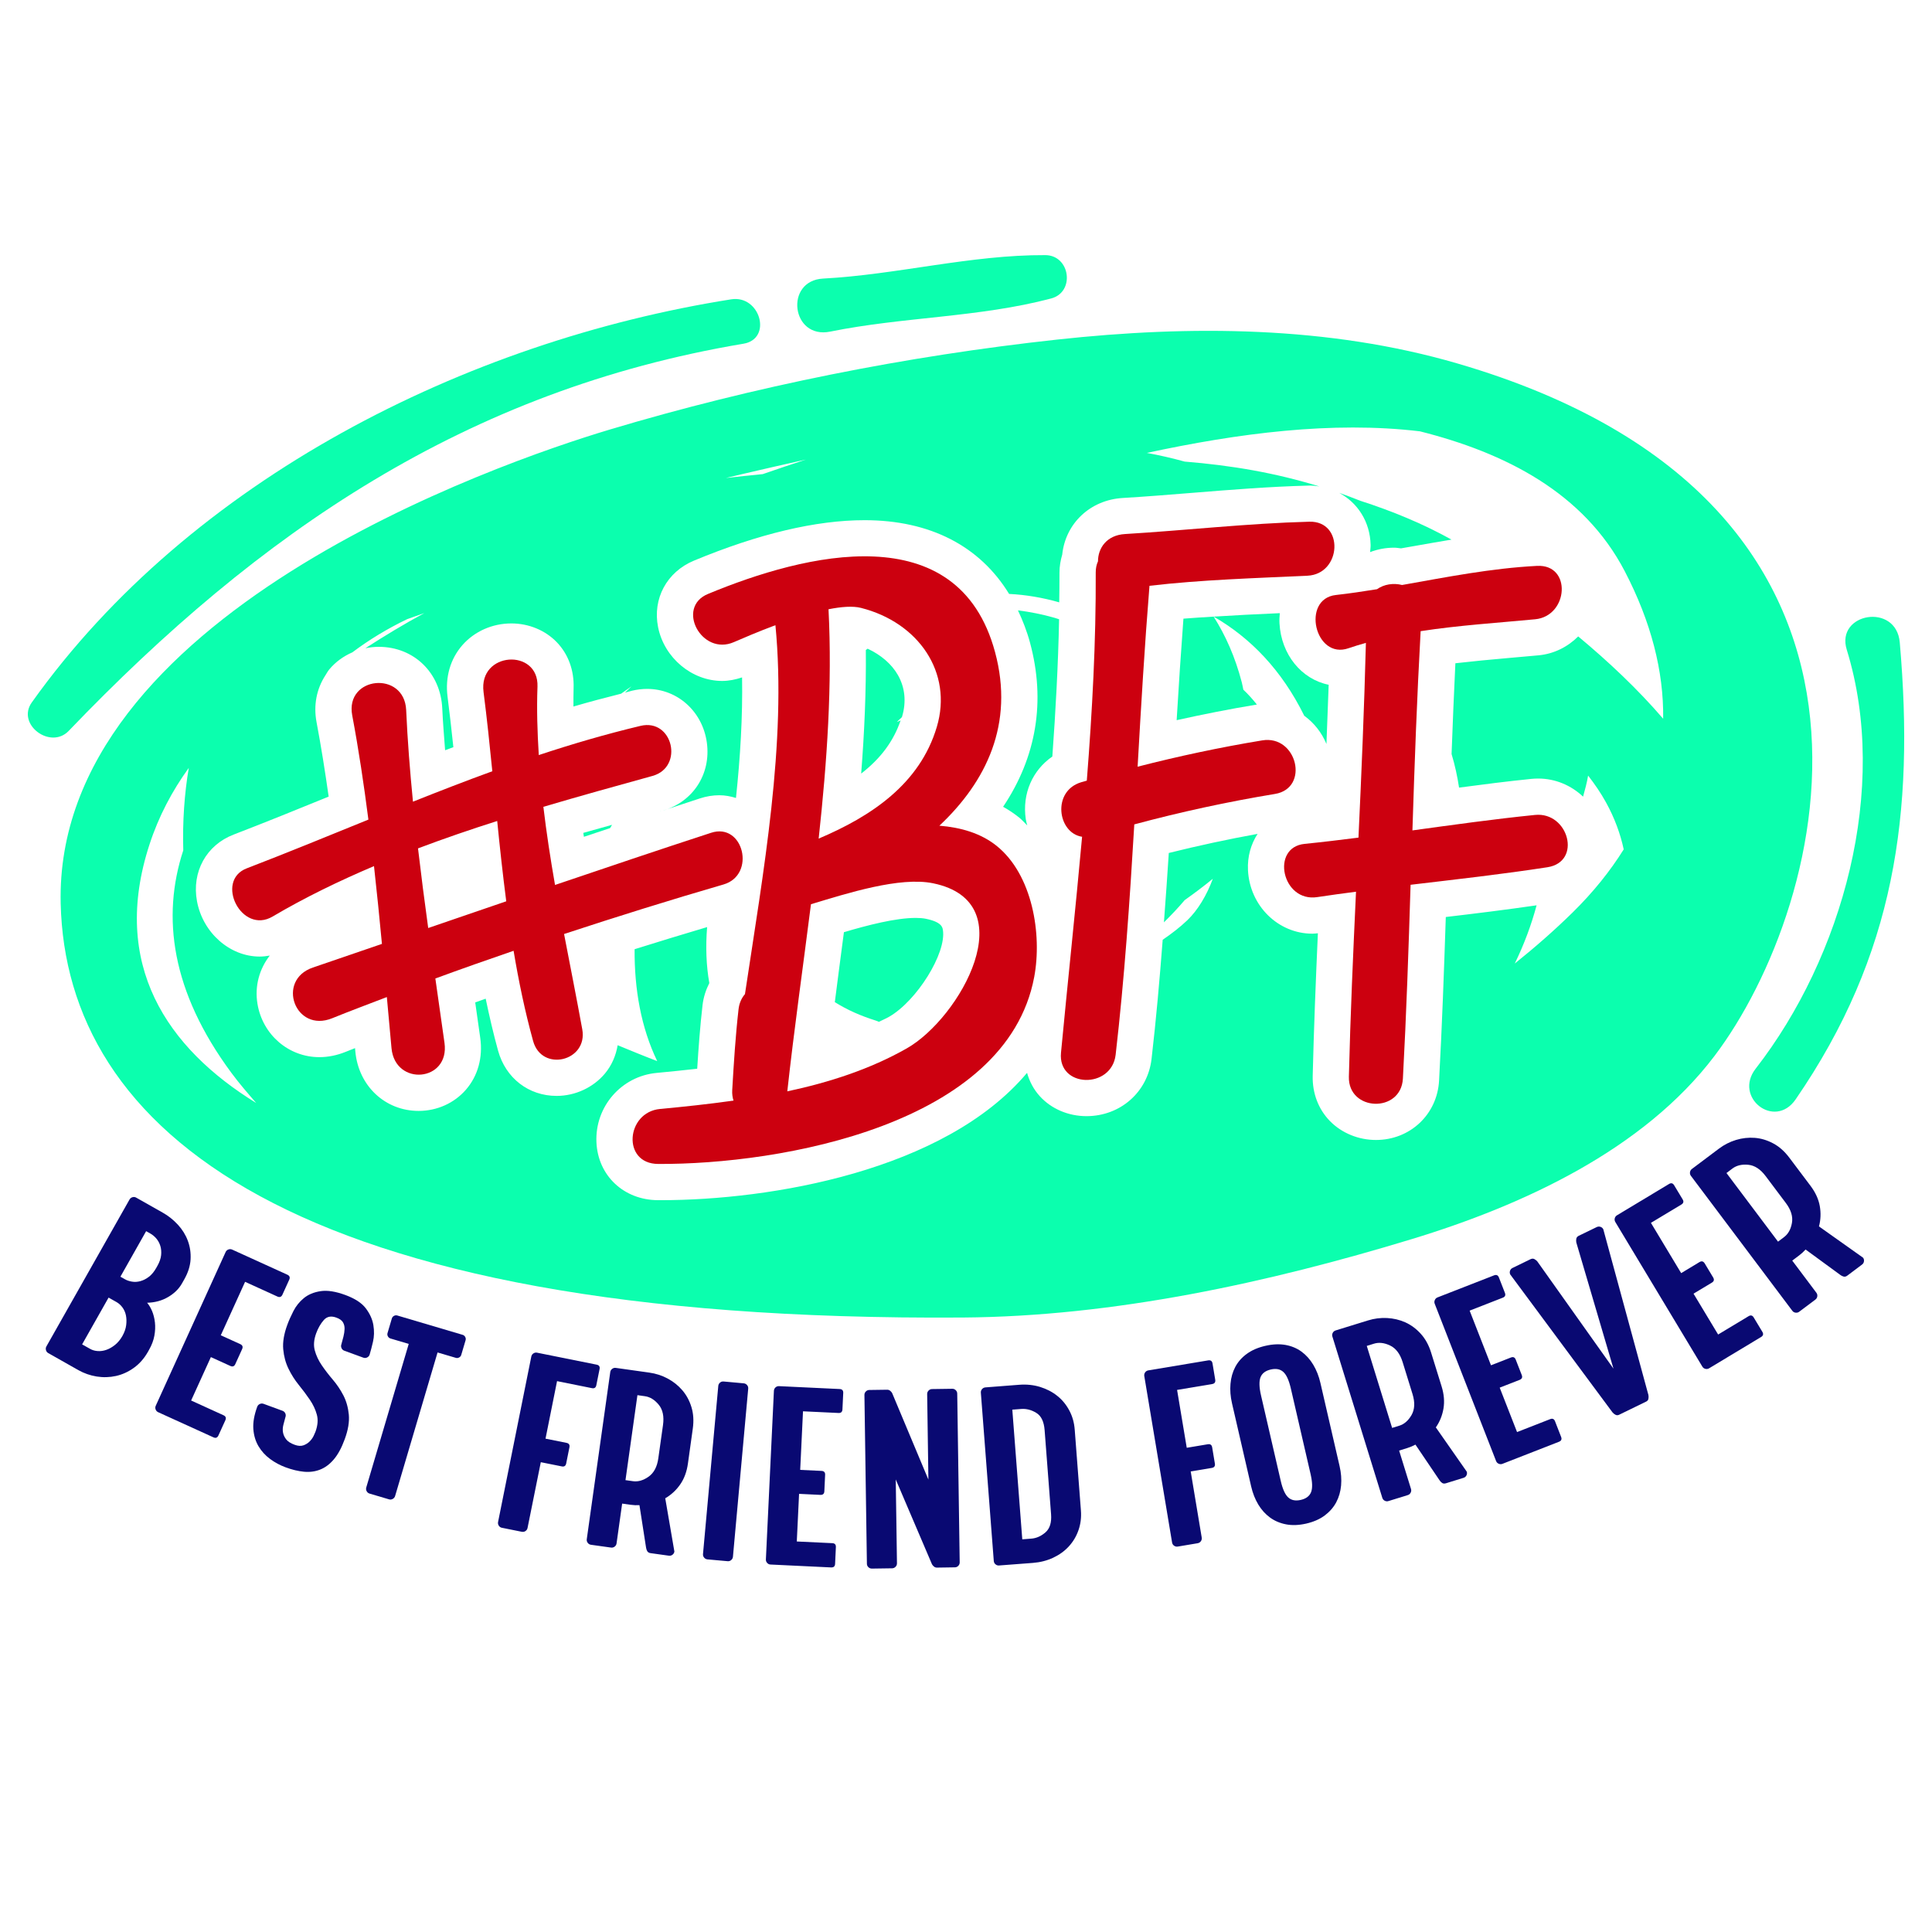
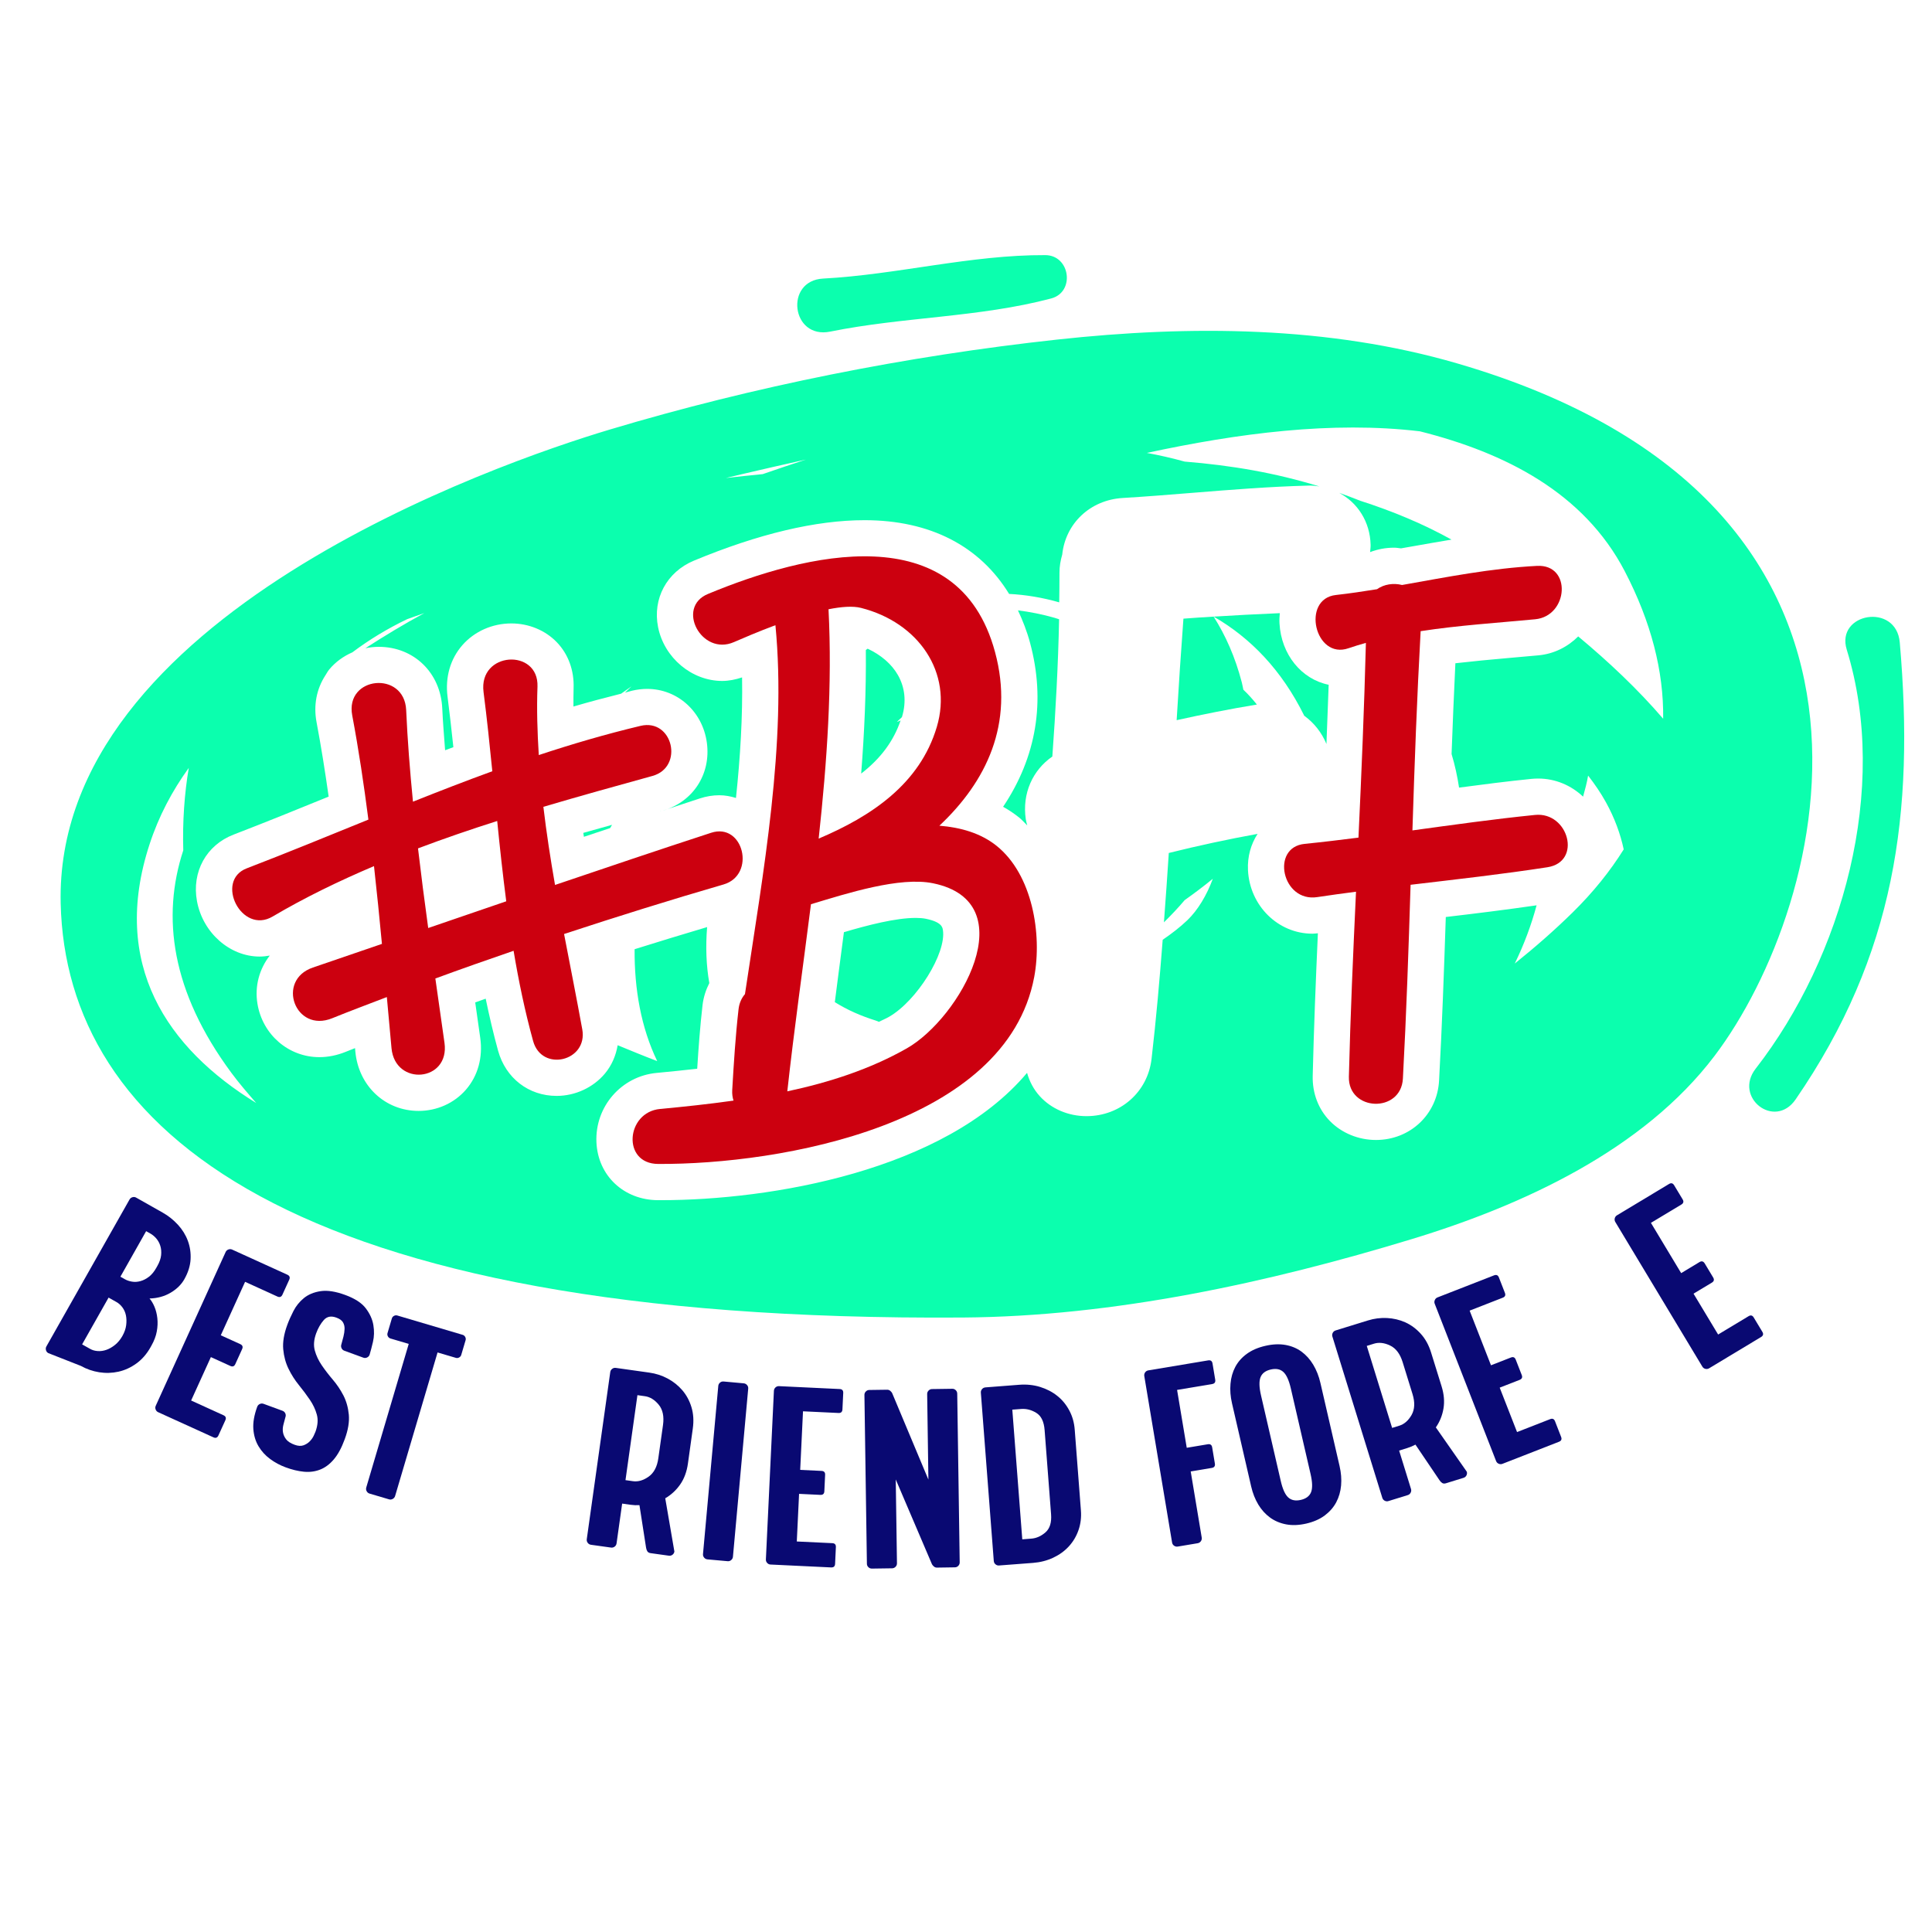
<svg xmlns="http://www.w3.org/2000/svg" version="1.1" x="0px" y="0px" viewBox="22.366 337.079 100 100" enable-background="new 22.366 337.079 100 100" xml:space="preserve">
  <g id="background">
    <g>
      <path fill="#0BFFAE" d="M74.286,378.838c0.294,0.163,0.569,0.347,0.826,0.553c0.156,0.124,0.282,0.275,0.424,0.413    c-0.026-0.108-0.06-0.212-0.076-0.325c-0.195-1.327,0.355-2.54,1.375-3.242c0.173-2.374,0.301-4.748,0.35-7.104    c-0.076-0.023-0.154-0.053-0.23-0.075c-0.64-0.182-1.274-0.308-1.9-0.387c0.245,0.522,0.462,1.072,0.625,1.675    C76.497,373.372,76.014,376.263,74.286,378.838z" />
      <path fill="#0BFFAE" d="M52.588,380.392c0.452-0.152,0.905-0.3,1.357-0.451c0.034-0.056,0.067-0.113,0.101-0.169    c-0.497,0.14-0.991,0.275-1.489,0.417C52.568,380.257,52.578,380.325,52.588,380.392z" />
      <path fill="#0BFFAE" d="M56.537,379.079c0.023-0.008,0.047-0.016,0.07-0.023l-0.068,0.019    C56.538,379.076,56.538,379.078,56.537,379.079z" />
      <path fill="#0BFFAE" d="M66.94,377.12c1.033-0.801,1.684-1.702,2.041-2.751c-0.063,0.029-0.133,0.052-0.195,0.082    c0.085-0.088,0.173-0.166,0.26-0.249c0.004-0.012,0.01-0.023,0.013-0.035c0.225-0.758,0.151-1.5-0.216-2.145    c-0.327-0.575-0.882-1.046-1.568-1.367c-0.031,0.024-0.063,0.044-0.094,0.068C67.202,372.849,67.107,374.984,66.94,377.12z" />
      <path fill="#0BFFAE" d="M71.171,385.217c-0.023-0.145-0.066-0.415-0.885-0.583c-0.142-0.029-0.318-0.044-0.523-0.044    c-1.042,0-2.474,0.373-3.716,0.738c-0.091,0.7-0.183,1.398-0.274,2.093c-0.067,0.505-0.131,1.021-0.197,1.531    c0.318,0.194,0.654,0.377,1.021,0.54c0.363,0.162,0.728,0.295,1.094,0.411c0.053,0.025,0.113,0.042,0.167,0.066    c0.17-0.087,0.349-0.16,0.515-0.254C69.816,388.894,71.36,386.414,71.171,385.217z" />
      <path fill="#0BFFAE" d="M97.802,355.892c-6.676-1.947-13.825-1.987-20.714-1.237c-7.795,0.849-15.696,2.421-23.178,4.663    c-5.774,1.73-28.758,9.675-28.403,24.53c0.277,11.565,11.668,21.675,46.699,21.426c7.798-0.055,15.794-1.796,23.23-4.058    c5.771-1.755,11.99-4.623,15.671-9.479C117.003,383.958,122.65,363.137,97.802,355.892z M60.768,361.622    c1.094-0.256,2.198-0.509,3.308-0.755c-0.747,0.246-1.49,0.496-2.23,0.752c-0.638,0.063-1.275,0.131-1.911,0.202    C60.224,361.75,60.502,361.684,60.768,361.622z M30.105,380.785c0.476-1.458,1.171-2.77,2.032-3.96    c-0.226,1.33-0.328,2.788-0.285,4.267c-1.127,3.443-0.627,7.305,2.491,11.518c0.404,0.546,0.843,1.054,1.284,1.56    C31.008,391.327,28.074,387.004,30.105,380.785z M104.054,370.02c-0.536,0.534-1.241,0.901-2.047,0.978    c-0.525,0.05-1.061,0.096-1.603,0.143c-0.901,0.078-1.807,0.165-2.708,0.268c-0.078,1.571-0.137,3.134-0.197,4.699    c0.174,0.571,0.298,1.153,0.388,1.738c1.241-0.166,2.49-0.325,3.744-0.452c0.121-0.012,0.238-0.017,0.354-0.017    c0.89,0,1.708,0.356,2.321,0.937c0.1-0.363,0.2-0.726,0.26-1.091c0.343,0.442,0.658,0.9,0.924,1.384    c0.455,0.825,0.748,1.638,0.919,2.436c-0.702,1.125-1.577,2.217-2.646,3.267c-0.949,0.932-1.952,1.808-2.993,2.642    c0.487-0.999,0.859-2.006,1.13-3.014c-1.574,0.228-3.153,0.424-4.7,0.605c-0.093,2.809-0.194,5.646-0.348,8.466    c-0.094,1.753-1.498,3.075-3.266,3.075h-0.001c-0.905,0-1.774-0.357-2.383-0.98c-0.597-0.612-0.913-1.443-0.891-2.34    c0.059-2.458,0.159-4.926,0.268-7.379c-0.094,0.008-0.19,0.022-0.28,0.022c0,0,0,0-0.001,0c-1.779-0.001-3.246-1.444-3.337-3.287    c-0.035-0.709,0.154-1.351,0.497-1.88c-1.54,0.28-3.075,0.61-4.596,0.989c-0.074,1.191-0.164,2.391-0.252,3.59    c0.377-0.37,0.74-0.754,1.075-1.15c0.496-0.351,0.987-0.719,1.456-1.105c-0.315,0.857-0.779,1.628-1.318,2.145    c-0.385,0.368-0.82,0.7-1.277,1.013c-0.158,2.055-0.338,4.113-0.576,6.163c-0.198,1.719-1.615,2.966-3.369,2.966    c-0.938,0-1.819-0.376-2.415-1.032c-0.316-0.347-0.533-0.76-0.66-1.209c-4.275,5.087-13.302,6.59-18.942,6.59h-0.165    c-1.768-0.009-3.107-1.271-3.182-3c-0.081-1.842,1.29-3.418,3.12-3.587c0.695-0.065,1.395-0.137,2.096-0.216    c0.07-1.123,0.15-2.19,0.276-3.29c0.048-0.41,0.173-0.792,0.351-1.144c-0.162-0.916-0.195-1.891-0.114-2.898    c-1.278,0.379-2.526,0.761-3.753,1.145c-0.016,2.074,0.335,4.058,1.17,5.792c-0.688-0.262-1.367-0.543-2.047-0.822    c-0.092,0.536-0.303,1.039-0.659,1.466c-0.605,0.724-1.539,1.157-2.5,1.157c-0.001,0,0,0-0.001,0c-1.448,0-2.637-0.92-3.03-2.342    c-0.246-0.894-0.454-1.792-0.641-2.69c-0.181,0.064-0.361,0.129-0.542,0.194l0.26,1.835c0.143,1.016-0.122,1.969-0.743,2.684    c-0.606,0.697-1.497,1.096-2.446,1.096c-1.734,0-3.112-1.293-3.276-3.075l-0.016-0.175c-0.16,0.064-0.324,0.127-0.483,0.192    c-0.45,0.182-0.909,0.275-1.364,0.275c-1.59,0-2.936-1.159-3.202-2.755c-0.154-0.925,0.098-1.809,0.636-2.502    c-0.173,0.03-0.348,0.051-0.525,0.051c-0.001,0-0.001,0-0.001,0c-1.545-0.001-2.938-1.231-3.241-2.863    c-0.281-1.52,0.481-2.907,1.897-3.451c1.656-0.637,3.289-1.302,4.918-1.965c-0.184-1.299-0.388-2.588-0.627-3.854    c-0.166-0.882,0.005-1.718,0.45-2.411c-0.003,0.002-0.006,0.004-0.008,0.006c0.004-0.004,0.008-0.007,0.011-0.01    c0.067-0.104,0.123-0.214,0.203-0.311c0.324-0.39,0.737-0.687,1.199-0.888c0.861-0.648,1.807-1.223,2.833-1.716    c0.296-0.109,0.593-0.214,0.891-0.316c-1.042,0.564-2.058,1.179-3.052,1.82c0.224-0.045,0.454-0.073,0.689-0.073    c1.824,0,3.208,1.342,3.291,3.191c0.032,0.715,0.094,1.44,0.147,2.162c0.142-0.054,0.286-0.106,0.428-0.159    c-0.092-0.873-0.19-1.747-0.301-2.611c-0.13-1.012,0.144-1.961,0.771-2.674c0.627-0.712,1.55-1.12,2.532-1.12    c0.899,0,1.755,0.354,2.351,0.972c0.595,0.617,0.903,1.46,0.87,2.374c-0.012,0.317-0.006,0.637-0.008,0.955    c0.814-0.239,1.639-0.456,2.468-0.665c0.181-0.125,0.355-0.257,0.538-0.379c-0.116,0.107-0.226,0.217-0.34,0.325    c0.123-0.03,0.242-0.069,0.366-0.099c0.26-0.062,0.524-0.094,0.783-0.094c1.573,0,2.872,1.171,3.091,2.784    c0.221,1.63-0.721,3.071-2.291,3.52c0.644-0.212,1.288-0.427,1.93-0.636c0.334-0.109,0.673-0.164,1.008-0.164    c0.3,0,0.585,0.057,0.86,0.141c0.224-2.119,0.35-4.21,0.316-6.24c-0.337,0.11-0.679,0.183-1.028,0.183    c-1.575,0-3.003-1.197-3.32-2.785c-0.294-1.475,0.453-2.859,1.859-3.443c3.342-1.388,6.312-2.093,8.829-2.093    c3.396,0,5.967,1.343,7.481,3.817c0.866,0.043,1.744,0.192,2.594,0.436c0.006-0.515,0.015-1.03,0.013-1.543    c-0.001-0.323,0.057-0.632,0.143-0.929c0.165-1.599,1.433-2.828,3.131-2.93c1.204-0.072,2.404-0.169,3.604-0.266    c1.956-0.158,3.979-0.322,6.004-0.375l0.095-0.002c0.163,0,0.319,0.023,0.474,0.045c-2.28-0.705-4.565-1.092-6.972-1.286    c-0.641-0.177-1.293-0.328-1.957-0.449c4.708-1.014,9.592-1.661,14.135-1.117c4.416,1.113,8.486,3.174,10.606,7.249    c1.356,2.607,2.016,5.163,1.984,7.627C107.137,372.75,105.628,371.331,104.054,370.02z" />
      <path fill="#0BFFAE" d="M97.495,365.009c-1.451-0.807-3.046-1.472-4.719-2.009c-0.366-0.146-0.73-0.283-1.095-0.411    c0.955,0.511,1.599,1.495,1.628,2.692c0.003,0.128-0.017,0.251-0.027,0.375c0.381-0.146,0.8-0.229,1.245-0.229    c0.121,0,0.237,0.023,0.355,0.035c0.219-0.039,0.431-0.074,0.654-0.114C96.18,365.233,96.835,365.119,97.495,365.009z" />
      <path fill="#0BFFAE" d="M86.722,372.778c-0.028-0.128-0.048-0.254-0.082-0.384c-0.341-1.308-0.841-2.43-1.457-3.399    c-0.521,0.033-1.044,0.062-1.563,0.106c-0.13,1.757-0.247,3.506-0.351,5.254c1.371-0.303,2.747-0.577,4.124-0.804    c0.011-0.002,0.02-0.001,0.031-0.003C87.204,373.273,86.971,373.013,86.722,372.778z" />
      <path fill="#0BFFAE" d="M88.592,369.343c-0.01-0.18,0.001-0.354,0.017-0.527l-0.154,0.007c-1.08,0.046-2.175,0.103-3.269,0.172    c1.904,1.099,3.522,2.764,4.688,5.131c0.502,0.364,0.903,0.866,1.149,1.462c0.042-1.021,0.08-2.043,0.115-3.066    C89.737,372.238,88.682,370.967,88.592,369.343z" />
-       <path id="XMLID_408_" fill="#0BFFAE" d="M60.214,352.572c-13.725,2.167-27.986,9.324-36.203,20.865    c-0.808,1.135,0.968,2.457,1.91,1.474c9.853-10.279,20.592-17.634,34.926-20.041C62.362,354.616,61.712,352.335,60.214,352.572z" />
      <path id="XMLID_409_" fill="#0BFFAE" d="M76.471,350.284c-3.849-0.02-7.669,1.01-11.503,1.214    c-2.01,0.107-1.645,3.156,0.372,2.745c3.759-0.765,7.717-0.73,11.435-1.716C78.023,352.196,77.761,350.29,76.471,350.284z" />
      <path id="XMLID_410_" fill="#0BFFAE" d="M120.698,370.333c-0.181-2.078-3.332-1.531-2.745,0.372    c2.215,7.181-0.219,15.907-4.713,21.686c-1.161,1.492,0.982,3.168,2.066,1.594C120.456,386.498,121.467,379.18,120.698,370.333z" />
    </g>
  </g>
  <g id="pattern-1">
    <g>
      <path fill="#CC000F" d="M73.943,380.854c-0.81-0.646-1.837-0.947-2.954-1.037c2.422-2.276,3.885-5.262,2.881-8.985    c-1.912-7.093-9.836-5.098-14.862-3.009c-1.672,0.695-0.33,3.221,1.342,2.493c0.471-0.205,1.263-0.545,2.152-0.877    c0.59,6.094-0.629,12.78-1.577,19.096c-0.172,0.198-0.295,0.458-0.332,0.784c-0.16,1.397-0.245,2.78-0.327,4.184    c-0.012,0.204,0.016,0.383,0.067,0.543c-1.282,0.181-2.56,0.317-3.802,0.433c-1.764,0.164-1.987,2.836-0.1,2.846    c6.343,0.034,18.027-2.025,19.465-9.672C76.312,385.443,75.809,382.344,73.943,380.854z M66.929,368.543    c2.978,0.754,4.764,3.345,3.927,6.159c-0.881,2.962-3.4,4.632-6.116,5.783c0.434-3.983,0.709-7.966,0.51-11.871    C65.911,368.483,66.505,368.436,66.929,368.543z M69.297,391.345c-1.895,1.076-4.009,1.759-6.18,2.222    c0.349-3.182,0.811-6.425,1.224-9.685c1.882-0.567,4.596-1.44,6.323-1.084C75.435,383.779,72.063,389.774,69.297,391.345z" />
-       <path fill="#CC000F" d="M87.699,375.401c-2.174,0.358-4.321,0.816-6.45,1.362c0.178-3.122,0.361-6.243,0.614-9.363    c2.708-0.316,5.458-0.394,8.175-0.522c1.779-0.084,1.911-2.844,0.099-2.796c-3.194,0.085-6.359,0.447-9.544,0.639    c-0.951,0.057-1.395,0.734-1.395,1.41c-0.074,0.163-0.118,0.352-0.117,0.57c0.016,3.583-0.179,7.184-0.462,10.784    c-0.096,0.029-0.194,0.053-0.29,0.082c-1.525,0.457-1.227,2.63,0.046,2.823c-0.338,3.741-0.741,7.475-1.092,11.18    c-0.173,1.824,2.622,1.893,2.829,0.1c0.458-3.969,0.729-7.945,0.965-11.921c2.4-0.644,4.826-1.171,7.283-1.576    C90.166,377.874,89.503,375.104,87.699,375.401z" />
      <path fill="#CC000F" d="M101.819,379.26c-2.121,0.214-4.233,0.51-6.346,0.801c0.109-3.44,0.234-6.878,0.425-10.313    c1.981-0.305,4.022-0.433,5.93-0.616c1.722-0.165,1.905-2.855,0.097-2.763c-2.377,0.122-4.678,0.581-6.989,0.989    c-0.44-0.112-0.932-0.042-1.295,0.218c-0.707,0.114-1.415,0.22-2.13,0.3c-1.805,0.201-1.09,3.366,0.656,2.755    c0.294-0.103,0.596-0.19,0.898-0.277c-0.087,3.361-0.227,6.721-0.385,10.08c-0.928,0.118-1.857,0.23-2.788,0.324    c-1.772,0.178-1.169,3.038,0.656,2.755c0.667-0.104,1.336-0.19,2.005-0.279c-0.149,3.192-0.291,6.383-0.369,9.576    c-0.044,1.801,2.698,1.898,2.796,0.099c0.181-3.342,0.293-6.688,0.398-10.034c2.364-0.281,4.731-0.544,7.084-0.908    C104.264,381.687,103.552,379.085,101.819,379.26z" />
      <path fill="#CC000F" d="M59.175,380.183c-2.703,0.88-5.392,1.791-8.081,2.701c-0.235-1.345-0.443-2.693-0.603-4.044    c1.89-0.559,3.781-1.083,5.644-1.598c1.645-0.454,1.06-2.993-0.617-2.592c-1.794,0.428-3.543,0.941-5.265,1.511    c-0.073-1.178-0.111-2.358-0.067-3.541c0.073-1.997-3.062-1.826-2.792,0.278c0.176,1.367,0.318,2.734,0.454,4.101    c-1.379,0.501-2.745,1.032-4.107,1.575c-0.156-1.588-0.282-3.173-0.352-4.744c-0.092-2.052-3.175-1.754-2.792,0.278    c0.334,1.772,0.603,3.577,0.837,5.394c-2.086,0.848-4.174,1.706-6.298,2.523c-1.663,0.639-0.272,3.446,1.342,2.493    c1.676-0.989,3.438-1.841,5.246-2.609c0.149,1.341,0.285,2.685,0.411,4.026c-1.191,0.409-2.382,0.816-3.574,1.224    c-1.919,0.656-0.919,3.402,0.999,2.624c0.935-0.379,1.884-0.732,2.829-1.096c0.08,0.885,0.159,1.768,0.241,2.644    c0.185,1.993,3.024,1.744,2.743-0.273c-0.154-1.103-0.314-2.216-0.473-3.332c1.343-0.494,2.694-0.97,4.049-1.434    c0.262,1.564,0.584,3.122,1.011,4.67c0.448,1.626,2.845,1.05,2.544-0.606c-0.298-1.638-0.626-3.283-0.942-4.933    c2.743-0.902,5.497-1.763,8.254-2.564C61.512,382.363,60.85,379.637,59.175,380.183z M44.53,385.113    c-0.189-1.372-0.367-2.747-0.528-4.122c1.351-0.51,2.72-0.979,4.099-1.418c0.138,1.389,0.289,2.775,0.468,4.157    C47.222,384.189,45.876,384.652,44.53,385.113z" />
    </g>
  </g>
  <g id="pattern-2">
    <g id="XMLID_403_">
-       <path id="XMLID_276_" fill="#090972" d="M24.864,407.115c-0.06-0.033-0.1-0.084-0.118-0.152c-0.02-0.069-0.012-0.134,0.022-0.194    l4.302-7.603c0.034-0.061,0.086-0.101,0.154-0.12c0.068-0.019,0.132-0.012,0.192,0.023l1.367,0.773    c0.295,0.166,0.558,0.376,0.789,0.626c0.23,0.25,0.403,0.528,0.516,0.833c0.114,0.305,0.161,0.628,0.142,0.965    c-0.02,0.34-0.128,0.682-0.324,1.029l-0.125,0.221c-0.158,0.278-0.396,0.511-0.713,0.697c-0.319,0.188-0.68,0.286-1.087,0.297    c0.097,0.112,0.182,0.255,0.256,0.428c0.073,0.174,0.123,0.371,0.148,0.591c0.024,0.22,0.015,0.449-0.029,0.688    c-0.043,0.239-0.136,0.485-0.279,0.736l-0.051,0.092c-0.197,0.347-0.44,0.624-0.73,0.832c-0.29,0.209-0.598,0.349-0.926,0.422    c-0.327,0.072-0.66,0.082-0.996,0.029c-0.337-0.054-0.653-0.164-0.948-0.329L24.864,407.115z M27.033,406.898    c0.113,0.065,0.244,0.102,0.393,0.112c0.149,0.01,0.299-0.011,0.449-0.065c0.15-0.052,0.298-0.138,0.445-0.255    c0.146-0.118,0.274-0.272,0.382-0.462c0.107-0.191,0.172-0.378,0.195-0.56c0.023-0.182,0.018-0.351-0.013-0.506    c-0.032-0.156-0.093-0.293-0.181-0.412c-0.087-0.117-0.188-0.209-0.3-0.273l-0.417-0.235l-1.37,2.422L27.033,406.898z     M28.598,403.161l0.221,0.125c0.113,0.065,0.24,0.108,0.382,0.131c0.141,0.023,0.287,0.014,0.437-0.028    c0.15-0.042,0.295-0.117,0.437-0.225c0.142-0.109,0.269-0.263,0.382-0.464l0.051-0.091c0.113-0.199,0.178-0.385,0.197-0.559    c0.018-0.173,0.005-0.333-0.039-0.479c-0.044-0.145-0.113-0.272-0.205-0.382c-0.093-0.109-0.196-0.196-0.309-0.26l-0.222-0.125    L28.598,403.161z" />
+       <path id="XMLID_276_" fill="#090972" d="M24.864,407.115c-0.06-0.033-0.1-0.084-0.118-0.152c-0.02-0.069-0.012-0.134,0.022-0.194    l4.302-7.603c0.034-0.061,0.086-0.101,0.154-0.12c0.068-0.019,0.132-0.012,0.192,0.023l1.367,0.773    c0.295,0.166,0.558,0.376,0.789,0.626c0.23,0.25,0.403,0.528,0.516,0.833c0.114,0.305,0.161,0.628,0.142,0.965    c-0.02,0.34-0.128,0.682-0.324,1.029c-0.158,0.278-0.396,0.511-0.713,0.697c-0.319,0.188-0.68,0.286-1.087,0.297    c0.097,0.112,0.182,0.255,0.256,0.428c0.073,0.174,0.123,0.371,0.148,0.591c0.024,0.22,0.015,0.449-0.029,0.688    c-0.043,0.239-0.136,0.485-0.279,0.736l-0.051,0.092c-0.197,0.347-0.44,0.624-0.73,0.832c-0.29,0.209-0.598,0.349-0.926,0.422    c-0.327,0.072-0.66,0.082-0.996,0.029c-0.337-0.054-0.653-0.164-0.948-0.329L24.864,407.115z M27.033,406.898    c0.113,0.065,0.244,0.102,0.393,0.112c0.149,0.01,0.299-0.011,0.449-0.065c0.15-0.052,0.298-0.138,0.445-0.255    c0.146-0.118,0.274-0.272,0.382-0.462c0.107-0.191,0.172-0.378,0.195-0.56c0.023-0.182,0.018-0.351-0.013-0.506    c-0.032-0.156-0.093-0.293-0.181-0.412c-0.087-0.117-0.188-0.209-0.3-0.273l-0.417-0.235l-1.37,2.422L27.033,406.898z     M28.598,403.161l0.221,0.125c0.113,0.065,0.24,0.108,0.382,0.131c0.141,0.023,0.287,0.014,0.437-0.028    c0.15-0.042,0.295-0.117,0.437-0.225c0.142-0.109,0.269-0.263,0.382-0.464l0.051-0.091c0.113-0.199,0.178-0.385,0.197-0.559    c0.018-0.173,0.005-0.333-0.039-0.479c-0.044-0.145-0.113-0.272-0.205-0.382c-0.093-0.109-0.196-0.196-0.309-0.26l-0.222-0.125    L28.598,403.161z" />
      <path id="XMLID_280_" fill="#090972" d="M33.794,406.193l1.008,0.458c0.117,0.054,0.15,0.139,0.096,0.258l-0.352,0.775    c-0.054,0.119-0.14,0.15-0.258,0.096l-1.007-0.458l-1.022,2.247l1.675,0.763c0.118,0.054,0.15,0.139,0.097,0.258l-0.36,0.79    c-0.054,0.117-0.139,0.148-0.257,0.096l-2.86-1.301c-0.064-0.029-0.108-0.077-0.132-0.143c-0.026-0.066-0.023-0.131,0.007-0.194    l3.616-7.954c0.029-0.063,0.076-0.107,0.142-0.131c0.066-0.026,0.131-0.024,0.194,0.004l2.859,1.301    c0.117,0.054,0.15,0.14,0.097,0.258l-0.353,0.776c-0.054,0.117-0.139,0.15-0.258,0.097l-1.674-0.763L33.794,406.193z" />
      <path id="XMLID_282_" fill="#090972" d="M35.68,409.891c0.025-0.065,0.068-0.112,0.132-0.141c0.064-0.03,0.129-0.033,0.194-0.01    l0.983,0.361c0.065,0.025,0.114,0.069,0.143,0.131c0.029,0.065,0.032,0.129,0.008,0.195c-0.035,0.125-0.071,0.259-0.106,0.399    c-0.036,0.141-0.042,0.275-0.019,0.399c0.023,0.126,0.078,0.245,0.164,0.356c0.087,0.112,0.233,0.205,0.439,0.28    c0.178,0.065,0.331,0.073,0.46,0.026c0.13-0.049,0.238-0.117,0.324-0.208c0.087-0.09,0.153-0.185,0.2-0.284    c0.047-0.1,0.078-0.169,0.091-0.206c0.12-0.328,0.145-0.625,0.072-0.89c-0.072-0.265-0.194-0.523-0.363-0.771    c-0.169-0.249-0.358-0.501-0.566-0.758c-0.209-0.257-0.388-0.537-0.536-0.842c-0.149-0.305-0.24-0.64-0.274-1.008    c-0.034-0.37,0.035-0.793,0.211-1.269c0.079-0.216,0.184-0.453,0.317-0.713c0.132-0.259,0.313-0.483,0.541-0.67    c0.228-0.186,0.516-0.306,0.865-0.359c0.349-0.053,0.775,0.013,1.281,0.199c0.496,0.183,0.85,0.413,1.061,0.693    c0.211,0.28,0.341,0.568,0.39,0.868c0.049,0.301,0.043,0.587-0.021,0.862c-0.064,0.273-0.123,0.497-0.175,0.669    c-0.024,0.066-0.068,0.113-0.132,0.143c-0.064,0.029-0.128,0.033-0.194,0.008l-0.984-0.36c-0.065-0.024-0.113-0.068-0.142-0.133    c-0.03-0.065-0.032-0.129-0.009-0.194c0.039-0.135,0.076-0.27,0.109-0.407c0.034-0.136,0.053-0.268,0.057-0.393    c0.004-0.126-0.024-0.241-0.082-0.341c-0.059-0.101-0.172-0.183-0.341-0.244c-0.272-0.101-0.489-0.059-0.652,0.125    c-0.163,0.186-0.295,0.413-0.394,0.684c-0.12,0.328-0.145,0.625-0.072,0.89c0.072,0.265,0.193,0.523,0.363,0.771    c0.17,0.249,0.36,0.496,0.571,0.743c0.213,0.249,0.394,0.52,0.547,0.814c0.152,0.296,0.244,0.627,0.28,0.995    c0.034,0.368-0.035,0.791-0.211,1.269c-0.164,0.45-0.355,0.8-0.569,1.051c-0.214,0.25-0.451,0.426-0.711,0.526    c-0.26,0.101-0.539,0.137-0.836,0.108c-0.297-0.029-0.61-0.104-0.938-0.225c-0.29-0.106-0.559-0.25-0.805-0.431    c-0.247-0.181-0.448-0.401-0.603-0.66c-0.154-0.258-0.244-0.557-0.269-0.894C35.455,410.707,35.522,410.322,35.68,409.891z" />
      <path id="XMLID_284_" fill="#090972" d="M43.522,406.639l-0.946-0.28c-0.058-0.018-0.102-0.054-0.132-0.109    c-0.03-0.056-0.037-0.113-0.02-0.17l0.225-0.76c0.017-0.057,0.054-0.102,0.109-0.131c0.056-0.031,0.112-0.037,0.17-0.021    l3.386,1.002c0.057,0.018,0.101,0.053,0.131,0.109c0.031,0.057,0.037,0.112,0.02,0.17l-0.225,0.76    c-0.017,0.059-0.054,0.101-0.109,0.132c-0.056,0.03-0.112,0.037-0.17,0.02l-0.947-0.279l-2.197,7.431    c-0.021,0.066-0.062,0.116-0.123,0.15c-0.062,0.034-0.127,0.041-0.194,0.021l-1.004-0.297c-0.068-0.02-0.117-0.061-0.151-0.123    c-0.034-0.062-0.04-0.126-0.021-0.194L43.522,406.639z" />
-       <path id="XMLID_348_" fill="#090972" d="M49.672,416.165c-0.013,0.068-0.049,0.122-0.108,0.161    c-0.059,0.04-0.123,0.051-0.192,0.037l-1.026-0.206c-0.068-0.012-0.123-0.049-0.161-0.108c-0.04-0.059-0.052-0.123-0.039-0.191    l1.721-8.566c0.014-0.068,0.05-0.123,0.109-0.161c0.059-0.038,0.123-0.052,0.191-0.037l3.08,0.619    c0.127,0.024,0.178,0.102,0.153,0.228l-0.168,0.836c-0.026,0.128-0.102,0.178-0.229,0.152l-1.804-0.363l-0.597,2.978l1.085,0.217    c0.127,0.026,0.178,0.102,0.153,0.23l-0.168,0.836c-0.026,0.128-0.102,0.178-0.229,0.152l-1.085-0.217L49.672,416.165z" />
      <path id="XMLID_350_" fill="#090972" d="M57.973,412.832c-0.059,0.424-0.194,0.786-0.401,1.083    c-0.208,0.299-0.466,0.536-0.773,0.715l0.473,2.755c-0.009,0.069-0.043,0.125-0.098,0.167c-0.057,0.043-0.12,0.06-0.189,0.049    l-0.948-0.132c-0.079-0.012-0.136-0.046-0.168-0.099c-0.032-0.056-0.054-0.119-0.064-0.191l-0.341-2.193    c-0.153,0.008-0.303,0.002-0.451-0.019l-0.445-0.062l-0.289,2.059c-0.01,0.07-0.043,0.126-0.099,0.168    c-0.057,0.043-0.12,0.059-0.189,0.049l-1.037-0.145c-0.069-0.01-0.125-0.043-0.167-0.099c-0.043-0.057-0.059-0.119-0.05-0.188    l1.216-8.652c0.01-0.069,0.043-0.123,0.1-0.167c0.056-0.043,0.118-0.059,0.187-0.049l1.734,0.244    c0.336,0.047,0.652,0.148,0.946,0.305c0.295,0.158,0.549,0.359,0.761,0.606c0.212,0.246,0.371,0.537,0.474,0.875    c0.103,0.337,0.127,0.708,0.07,1.112L57.973,412.832z M55.126,413.745c0.267,0.038,0.537-0.04,0.811-0.233    c0.274-0.193,0.443-0.512,0.504-0.956l0.242-1.718c0.062-0.445-0.012-0.796-0.222-1.052c-0.211-0.256-0.449-0.403-0.717-0.44    l-0.385-0.054l-0.618,4.399L55.126,413.745z" />
      <path id="XMLID_353_" fill="#090972" d="M60.303,417.656c-0.007,0.069-0.037,0.126-0.091,0.172    c-0.054,0.046-0.116,0.065-0.186,0.058l-1.043-0.094c-0.07-0.007-0.127-0.037-0.172-0.092c-0.045-0.054-0.065-0.115-0.058-0.184    l0.791-8.701c0.006-0.069,0.036-0.126,0.09-0.172c0.054-0.046,0.116-0.065,0.185-0.058l1.044,0.095    c0.069,0.007,0.126,0.037,0.172,0.092c0.045,0.054,0.065,0.115,0.058,0.184L60.303,417.656z" />
      <path id="XMLID_355_" fill="#090972" d="M63.784,413.16l1.105,0.053c0.129,0.006,0.192,0.074,0.185,0.203l-0.04,0.852    c-0.006,0.129-0.074,0.191-0.203,0.186l-1.105-0.053l-0.118,2.465l1.839,0.087c0.128,0.006,0.19,0.074,0.184,0.203l-0.041,0.867    c-0.006,0.129-0.073,0.191-0.203,0.186l-3.138-0.15c-0.07-0.002-0.128-0.03-0.175-0.083c-0.048-0.053-0.07-0.113-0.066-0.183    l0.415-8.725c0.004-0.07,0.031-0.129,0.083-0.177c0.052-0.047,0.114-0.069,0.183-0.065l3.137,0.149    c0.129,0.005,0.191,0.074,0.185,0.203l-0.041,0.851c-0.006,0.129-0.073,0.192-0.203,0.186l-1.838-0.087L63.784,413.16z" />
      <path id="XMLID_357_" fill="#090972" d="M70.356,409.235c-0.001-0.069,0.023-0.129,0.073-0.181    c0.049-0.051,0.109-0.076,0.178-0.077l1.047-0.015c0.07-0.002,0.13,0.023,0.18,0.071c0.051,0.049,0.077,0.109,0.078,0.178    l0.128,8.735c0.001,0.07-0.024,0.131-0.072,0.181c-0.05,0.051-0.109,0.077-0.179,0.077l-0.928,0.014    c-0.059,0.001-0.112-0.018-0.157-0.058c-0.046-0.038-0.079-0.077-0.1-0.118l-1.874-4.386l0.063,4.338    c0.001,0.07-0.023,0.131-0.072,0.181c-0.05,0.051-0.109,0.077-0.179,0.079l-1.047,0.015c-0.07,0.001-0.13-0.023-0.181-0.073    c-0.051-0.048-0.076-0.109-0.077-0.178l-0.128-8.736c-0.001-0.069,0.023-0.129,0.072-0.179c0.049-0.052,0.109-0.077,0.178-0.079    l0.928-0.013c0.06-0.001,0.112,0.019,0.158,0.057c0.046,0.039,0.079,0.079,0.099,0.118l1.876,4.477L70.356,409.235z" />
      <path id="XMLID_359_" fill="#090972" d="M75.129,408.754c0.377-0.028,0.736,0.009,1.074,0.113    c0.338,0.105,0.636,0.259,0.891,0.465c0.255,0.204,0.462,0.456,0.62,0.755c0.159,0.297,0.251,0.626,0.279,0.984l0.321,4.191    c0.028,0.358-0.014,0.696-0.125,1.015c-0.11,0.319-0.276,0.598-0.498,0.84c-0.222,0.244-0.491,0.438-0.81,0.588    c-0.319,0.15-0.666,0.239-1.044,0.269l-1.76,0.134c-0.07,0.005-0.131-0.014-0.185-0.061c-0.054-0.045-0.082-0.103-0.088-0.172    l-0.669-8.711c-0.006-0.068,0.015-0.131,0.061-0.185c0.046-0.053,0.103-0.082,0.173-0.089L75.129,408.754z M76.435,411.1    c-0.034-0.439-0.176-0.735-0.429-0.89c-0.252-0.155-0.513-0.223-0.781-0.203l-0.462,0.035l0.516,6.713l0.462-0.036    c0.269-0.02,0.515-0.13,0.74-0.327c0.225-0.197,0.321-0.509,0.288-0.938L76.435,411.1z" />
      <path id="XMLID_362_" fill="#090972" d="M84.567,416.663c0.011,0.069-0.004,0.132-0.044,0.189    c-0.041,0.058-0.097,0.092-0.165,0.104l-1.033,0.173c-0.069,0.01-0.132-0.004-0.189-0.045c-0.057-0.041-0.092-0.096-0.103-0.165    l-1.439-8.617c-0.011-0.069,0.004-0.133,0.044-0.19c0.042-0.057,0.097-0.091,0.166-0.103l3.098-0.517    c0.128-0.021,0.203,0.033,0.224,0.161l0.14,0.84c0.021,0.128-0.032,0.203-0.159,0.224l-1.815,0.304l0.5,2.995l1.092-0.183    c0.128-0.021,0.203,0.033,0.224,0.161l0.14,0.84c0.021,0.128-0.032,0.203-0.159,0.224l-1.092,0.182L84.567,416.663z" />
      <path id="XMLID_364_" fill="#090972" d="M87.858,406.74c0.379-0.088,0.726-0.103,1.04-0.048c0.315,0.056,0.592,0.171,0.832,0.346    c0.239,0.175,0.443,0.402,0.61,0.68c0.167,0.28,0.291,0.593,0.371,0.944l0.991,4.299c0.081,0.351,0.107,0.684,0.079,1.003    c-0.029,0.32-0.113,0.61-0.252,0.873c-0.139,0.262-0.338,0.489-0.595,0.683c-0.258,0.192-0.576,0.331-0.955,0.419    c-0.379,0.087-0.727,0.101-1.042,0.041c-0.316-0.06-0.594-0.178-0.834-0.353c-0.24-0.175-0.443-0.399-0.608-0.673    c-0.165-0.274-0.288-0.586-0.369-0.937l-0.991-4.3c-0.081-0.35-0.108-0.686-0.079-1.011c0.027-0.323,0.111-0.616,0.25-0.879    c0.139-0.261,0.338-0.487,0.597-0.674C87.16,406.965,87.479,406.827,87.858,406.74z M89.696,414.714    c0.272-0.063,0.448-0.196,0.53-0.399c0.081-0.203,0.073-0.519-0.026-0.945l-1.019-4.418c-0.098-0.428-0.228-0.715-0.39-0.861    c-0.162-0.148-0.379-0.189-0.65-0.127c-0.272,0.063-0.449,0.196-0.53,0.399c-0.081,0.203-0.073,0.519,0.026,0.945l1.019,4.417    c0.098,0.429,0.228,0.716,0.39,0.862C89.207,414.734,89.424,414.776,89.696,414.714z" />
      <path id="XMLID_367_" fill="#090972" d="M96.982,408.834c0.127,0.409,0.159,0.793,0.098,1.152    c-0.061,0.358-0.192,0.683-0.395,0.975l1.601,2.292c0.021,0.068,0.015,0.132-0.018,0.194c-0.032,0.062-0.082,0.103-0.149,0.124    l-0.915,0.283c-0.076,0.023-0.14,0.018-0.193-0.018c-0.053-0.035-0.099-0.083-0.139-0.145l-1.243-1.839    c-0.134,0.072-0.272,0.131-0.415,0.175l-0.429,0.134l0.614,1.985c0.021,0.068,0.015,0.132-0.018,0.194    c-0.033,0.063-0.082,0.105-0.149,0.125l-1.001,0.309c-0.066,0.021-0.131,0.014-0.193-0.018c-0.062-0.034-0.104-0.084-0.124-0.15    l-2.583-8.346c-0.021-0.067-0.015-0.131,0.018-0.194c0.033-0.062,0.082-0.103,0.149-0.124l1.673-0.517    c0.324-0.101,0.653-0.142,0.986-0.126c0.335,0.018,0.65,0.091,0.946,0.223c0.297,0.134,0.564,0.33,0.801,0.592    c0.237,0.261,0.417,0.586,0.537,0.977L96.982,408.834z M94.794,410.873c0.257-0.08,0.468-0.264,0.635-0.556    c0.165-0.291,0.181-0.653,0.049-1.081l-0.513-1.658c-0.133-0.428-0.349-0.713-0.649-0.856c-0.299-0.143-0.578-0.174-0.835-0.094    l-0.371,0.115l1.312,4.244L94.794,410.873z" />
      <path id="XMLID_419_" fill="#090972" d="M99.539,407.746l1.03-0.402c0.12-0.048,0.205-0.011,0.252,0.111l0.31,0.794    c0.048,0.12,0.011,0.204-0.11,0.252l-1.031,0.402l0.898,2.299l1.714-0.669c0.121-0.048,0.205-0.01,0.252,0.111l0.315,0.809    c0.047,0.12,0.01,0.204-0.11,0.251l-2.927,1.143c-0.065,0.025-0.13,0.023-0.194-0.005c-0.065-0.028-0.11-0.075-0.135-0.14    l-3.176-8.139c-0.026-0.065-0.024-0.129,0.005-0.194c0.027-0.065,0.074-0.11,0.139-0.136l2.927-1.142    c0.12-0.046,0.205-0.01,0.251,0.11l0.31,0.795c0.047,0.122,0.01,0.206-0.111,0.252l-1.714,0.669L99.539,407.746z" />
-       <path id="XMLID_422_" fill="#090972" d="M106.172,410.306c-0.063,0.031-0.123,0.033-0.181,0.005    c-0.058-0.028-0.111-0.068-0.159-0.123l-5.295-7.141c-0.031-0.063-0.034-0.128-0.012-0.195c0.023-0.066,0.067-0.114,0.13-0.144    l0.928-0.452c0.072-0.034,0.137-0.038,0.194-0.011c0.057,0.028,0.11,0.069,0.159,0.123l3.943,5.552l-1.924-6.532    c-0.012-0.072-0.011-0.138,0.002-0.201c0.015-0.062,0.057-0.11,0.128-0.146l0.929-0.45c0.063-0.029,0.128-0.034,0.194-0.011    c0.066,0.023,0.114,0.066,0.145,0.128l2.335,8.578c0.012,0.072,0.012,0.138-0.002,0.201c-0.014,0.062-0.053,0.109-0.115,0.138    L106.172,410.306z" />
      <path id="XMLID_447_" fill="#090972" d="M109.383,402.976l0.948-0.572c0.112-0.067,0.2-0.043,0.268,0.066l0.44,0.731    c0.066,0.112,0.044,0.201-0.067,0.267l-0.949,0.571l1.273,2.115l1.576-0.949c0.111-0.067,0.2-0.045,0.266,0.066l0.448,0.744    c0.067,0.111,0.045,0.2-0.066,0.267l-2.691,1.62c-0.06,0.036-0.124,0.045-0.192,0.029c-0.069-0.017-0.12-0.055-0.157-0.115    l-4.505-7.486c-0.036-0.06-0.046-0.125-0.029-0.192c0.018-0.068,0.056-0.12,0.116-0.156l2.691-1.619    c0.111-0.068,0.2-0.046,0.267,0.066l0.44,0.73c0.067,0.111,0.044,0.2-0.066,0.267l-1.576,0.948L109.383,402.976z" />
-       <path id="XMLID_505_" fill="#090972" d="M116.077,398.456c0.258,0.342,0.418,0.694,0.481,1.05c0.063,0.359,0.049,0.71-0.042,1.052    l2.281,1.618c0.042,0.056,0.058,0.119,0.048,0.188c-0.01,0.07-0.043,0.126-0.098,0.167l-0.766,0.575    c-0.064,0.048-0.126,0.064-0.189,0.048c-0.062-0.015-0.122-0.046-0.179-0.09l-1.79-1.311c-0.102,0.114-0.213,0.216-0.332,0.305    l-0.358,0.27l1.248,1.662c0.042,0.056,0.059,0.119,0.048,0.188c-0.01,0.07-0.043,0.126-0.099,0.168l-0.837,0.628    c-0.056,0.043-0.119,0.058-0.189,0.048c-0.07-0.008-0.126-0.042-0.168-0.098l-5.248-6.983c-0.042-0.056-0.058-0.119-0.048-0.189    c0.01-0.07,0.043-0.126,0.098-0.167l1.4-1.052c0.27-0.203,0.567-0.354,0.886-0.451c0.321-0.097,0.642-0.132,0.967-0.108    c0.324,0.024,0.642,0.119,0.953,0.285c0.311,0.165,0.589,0.411,0.835,0.738L116.077,398.456z M114.707,401.112    c0.215-0.161,0.352-0.406,0.41-0.737c0.057-0.33-0.049-0.675-0.319-1.033l-1.042-1.387c-0.269-0.36-0.57-0.555-0.9-0.587    c-0.33-0.032-0.603,0.032-0.818,0.193l-0.31,0.234l2.669,3.552L114.707,401.112z" />
    </g>
  </g>
</svg>